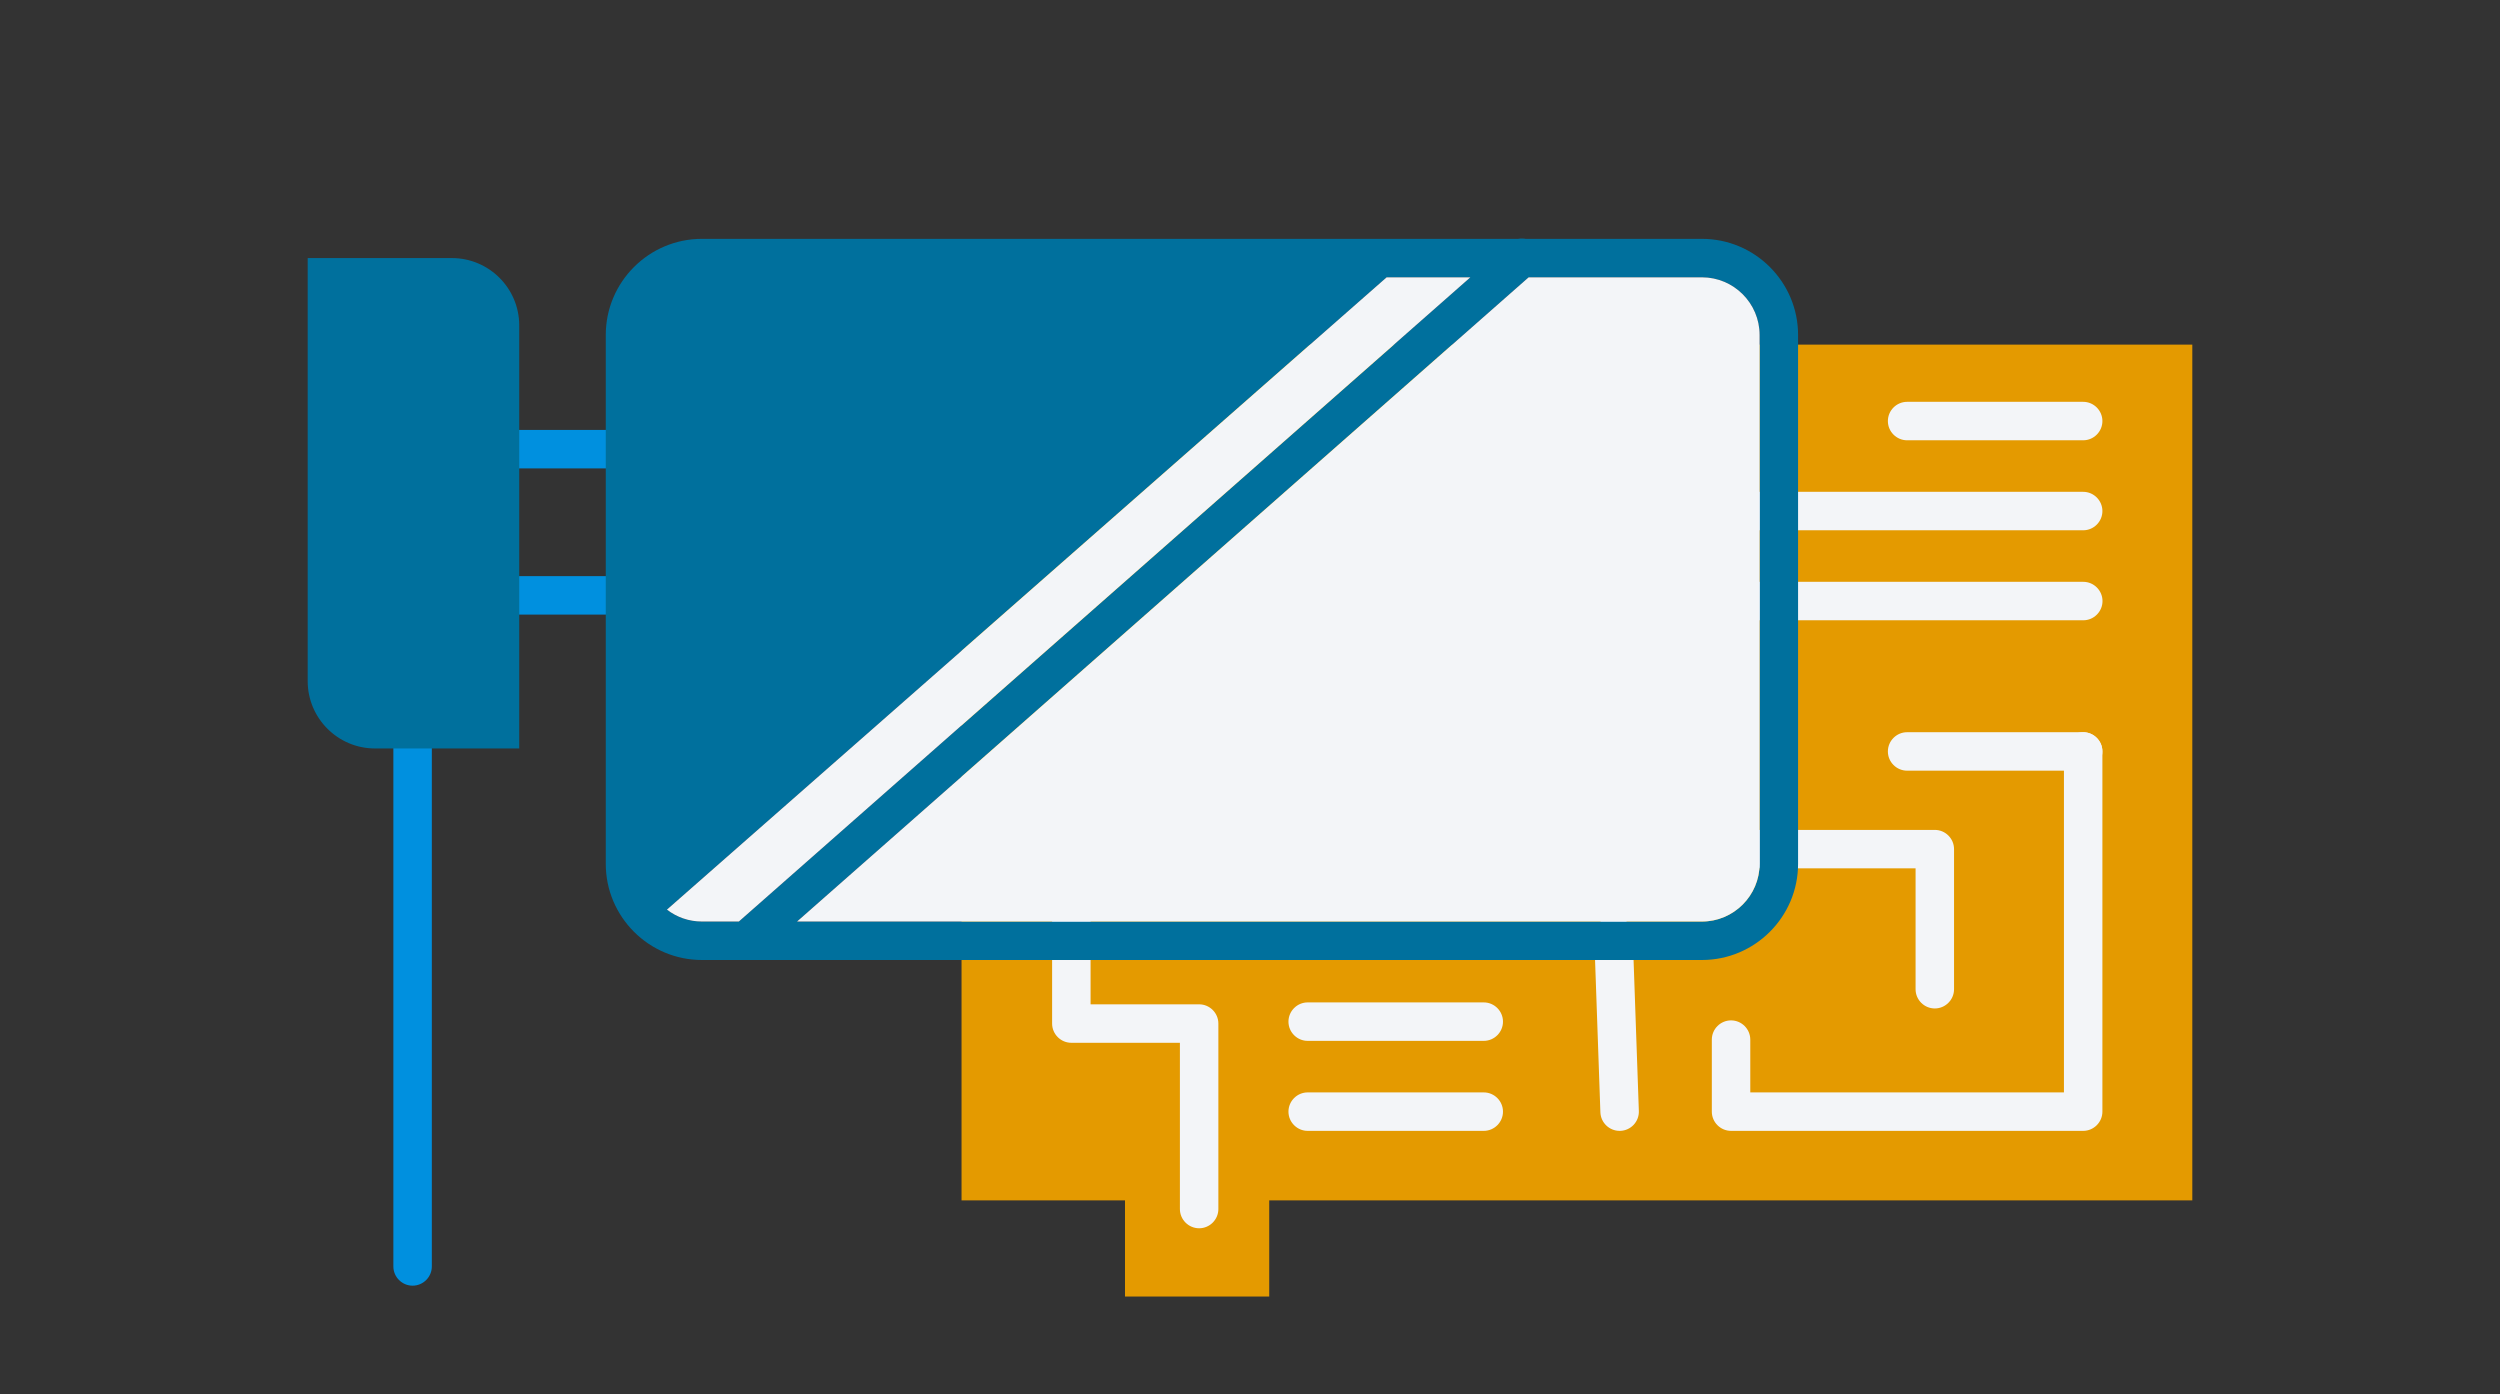
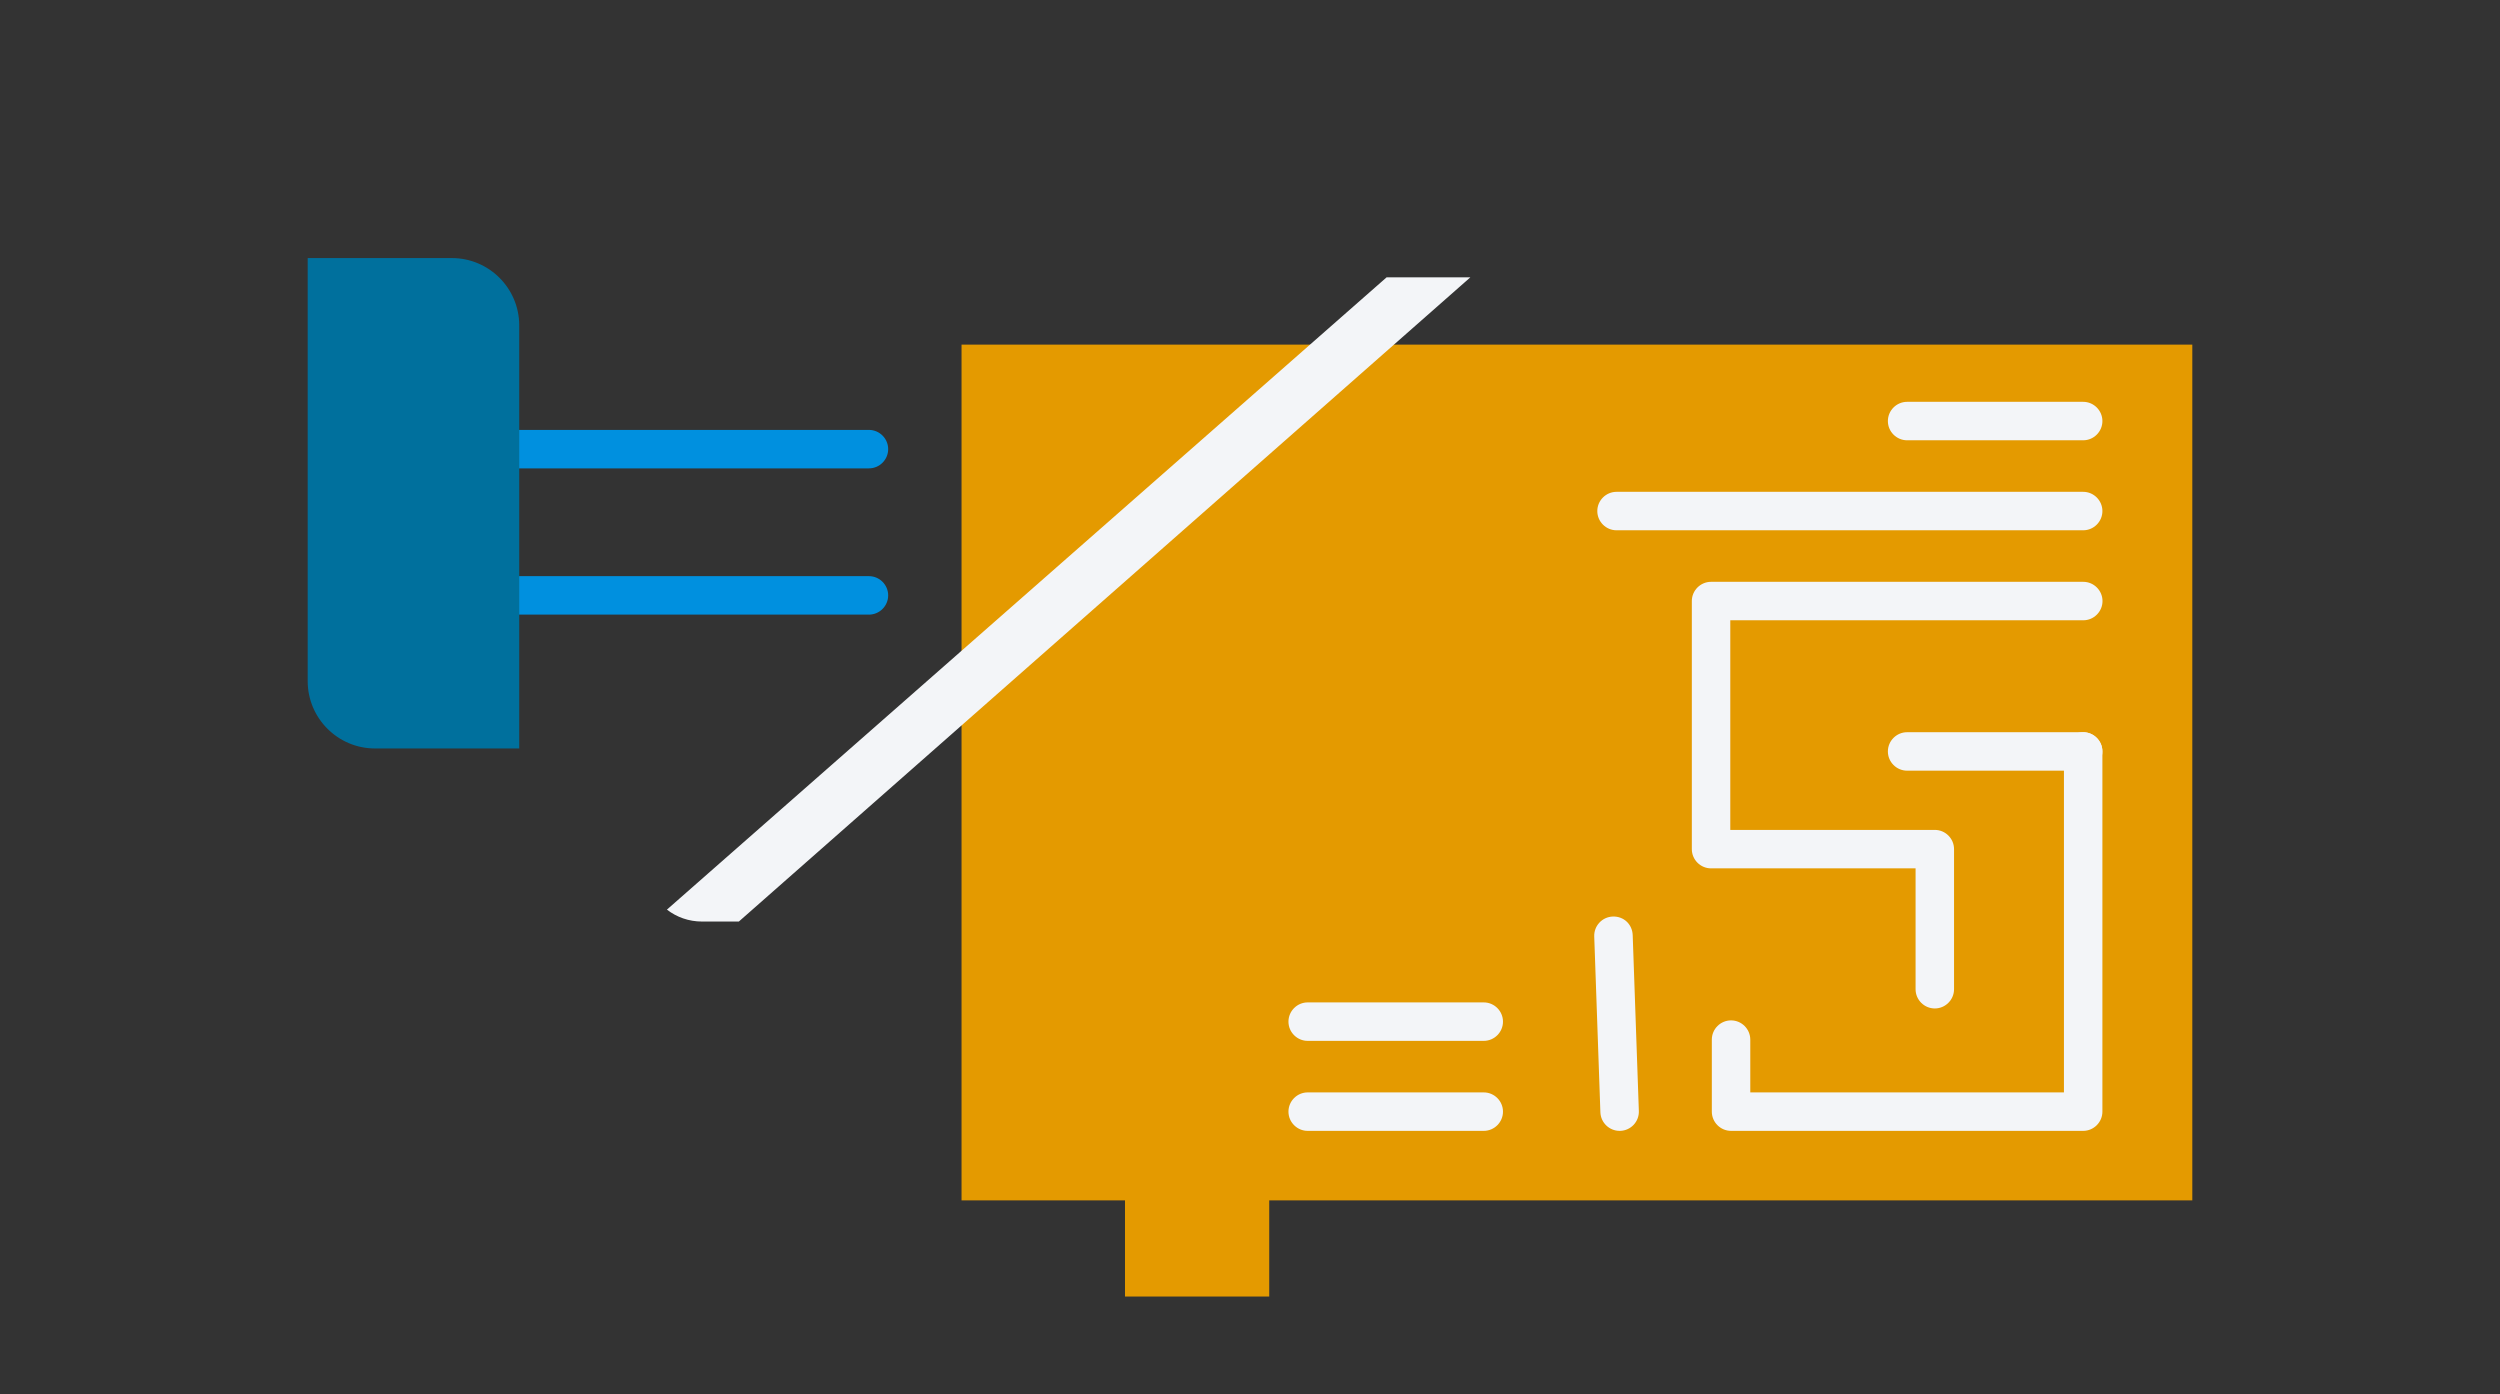
<svg xmlns="http://www.w3.org/2000/svg" id="Layer_2" viewBox="0 0 260 145">
  <rect x="0" y="0" width="260" height="145" fill="#333333" stroke="none" />
  <defs>
    <style>.cls-1{fill:#f3f5f8;}.cls-2{fill:#0090df;}.cls-3{fill:#e49a00;}.cls-4{fill:#00709d;}.cls-5{fill:none;}</style>
  </defs>
  <g id="Layer_1-2">
    <g id="Component_59_2">
      <rect id="Rectangle_213" class="cls-5" width="260" height="145" />
      <g id="Group_346">
-         <path class="cls-2" d="M42.91,133.71c-1.1,0-2-.9-2-2V53.15c0-1.1,.9-2,2-2s2,.9,2,2v78.56c0,1.1-.9,2-2,2Z" />
        <path class="cls-2" d="M90.37,63.92H49.22c-1.1,0-2-.9-2-2s.9-2,2-2h41.15c1.1,0,2,.9,2,2s-.9,2-2,2Z" />
        <path class="cls-2" d="M90.37,48.71H49.22c-1.1,0-2-.9-2-2s.9-2,2-2h41.15c1.1,0,2,.9,2,2s-.9,2-2,2Z" />
        <polygon class="cls-3" points="228 35.84 228 124.84 132 124.84 132 134.84 117 134.84 117 124.84 100 124.84 100 35.84 228 35.84" />
        <path class="cls-1" d="M201.22,104.88c-1.1,0-2-.9-2-2v-12.57h-21.27c-1.1,0-2-.9-2-2v-25.8c0-1.1,.9-2,2-2h38.71c1.1,0,2,.9,2,2s-.9,2-2,2h-36.71v21.8h21.27c1.1,0,2,.9,2,2v14.57c0,1.1-.9,2-2,2Z" />
-         <path class="cls-1" d="M124.71,127.74c-1.1,0-2-.9-2-2v-17.29h-11.29c-1.1,0-2-.9-2-2v-25.8c0-1.1,.9-2,2-2h17.64c1.1,0,2,.9,2,2s-.9,2-2,2h-15.64v21.8h11.29c1.1,0,2,.9,2,2v19.29c0,1.1-.9,2-2,2Z" />
        <path class="cls-1" d="M216.65,117.61h-36.62c-1.1,0-2-.9-2-2v-7.49c0-1.1,.9-2,2-2s2,.9,2,2v5.49h32.62v-35.46c0-1.1,.9-2,2-2s2,.9,2,2v37.46c0,1.1-.9,2-2,2Z" />
        <path class="cls-1" d="M216.65,55.15h-48.53c-1.1,0-2-.9-2-2s.9-2,2-2h48.53c1.1,0,2,.9,2,2s-.9,2-2,2Z" />
        <path class="cls-1" d="M154.31,117.61h-18.31c-1.1,0-2-.9-2-2s.9-2,2-2h18.31c1.1,0,2,.9,2,2s-.9,2-2,2Z" />
        <path class="cls-1" d="M168.44,117.61c-1.07,0-1.96-.85-2-1.93l-.64-18.29c-.04-1.1,.82-2.03,1.93-2.07,1.16-.04,2.03,.83,2.07,1.93l.64,18.29c.04,1.1-.82,2.03-1.93,2.07-.02,0-.05,0-.07,0Z" />
        <path class="cls-1" d="M216.65,45.79h-18.31c-1.1,0-2-.9-2-2s.9-2,2-2h18.31c1.1,0,2,.9,2,2s-.9,2-2,2Z" />
        <path class="cls-1" d="M216.65,80.15h-18.31c-1.1,0-2-.9-2-2s.9-2,2-2h18.31c1.1,0,2,.9,2,2s-.9,2-2,2Z" />
        <path class="cls-1" d="M154.31,108.25h-18.31c-1.1,0-2-.9-2-2s.9-2,2-2h18.31c1.1,0,2,.9,2,2s-.9,2-2,2Z" />
-         <path class="cls-4" d="M177,24.84H73c-5.51,0-10,4.48-10,10v55c0,5.51,4.49,10,10,10h104c5.51,0,10-4.49,10-10V34.84c0-5.52-4.49-10-10-10ZM73,95.84c-1.37,0-2.63-.46-3.64-1.24L144.21,28.84h8.71L76.84,95.84h-3.84Zm110-6c0,3.3-2.69,6-6,6H82.89L158.98,28.84h18.02c3.31,0,6,2.69,6,6v55Z" />
        <path class="cls-1" d="M152.92,28.84L76.84,95.84h-3.84c-1.37,0-2.63-.46-3.64-1.24L144.21,28.84h8.71Z" />
-         <path class="cls-1" d="M183,34.84v55c0,3.3-2.69,6-6,6H82.89L158.98,28.84h18.02c3.31,0,6,2.69,6,6Z" />
-         <path class="cls-4" d="M158.67,24.84h-.79c.26-.05,.53-.05,.79,0Z" />
        <g id="Rectangle_130">
          <path class="cls-4" d="M54,33.84v44h-15c-3.86,0-7-3.14-7-7V26.84h15c3.86,0,7,3.14,7,7Z" />
        </g>
      </g>
    </g>
  </g>
</svg>